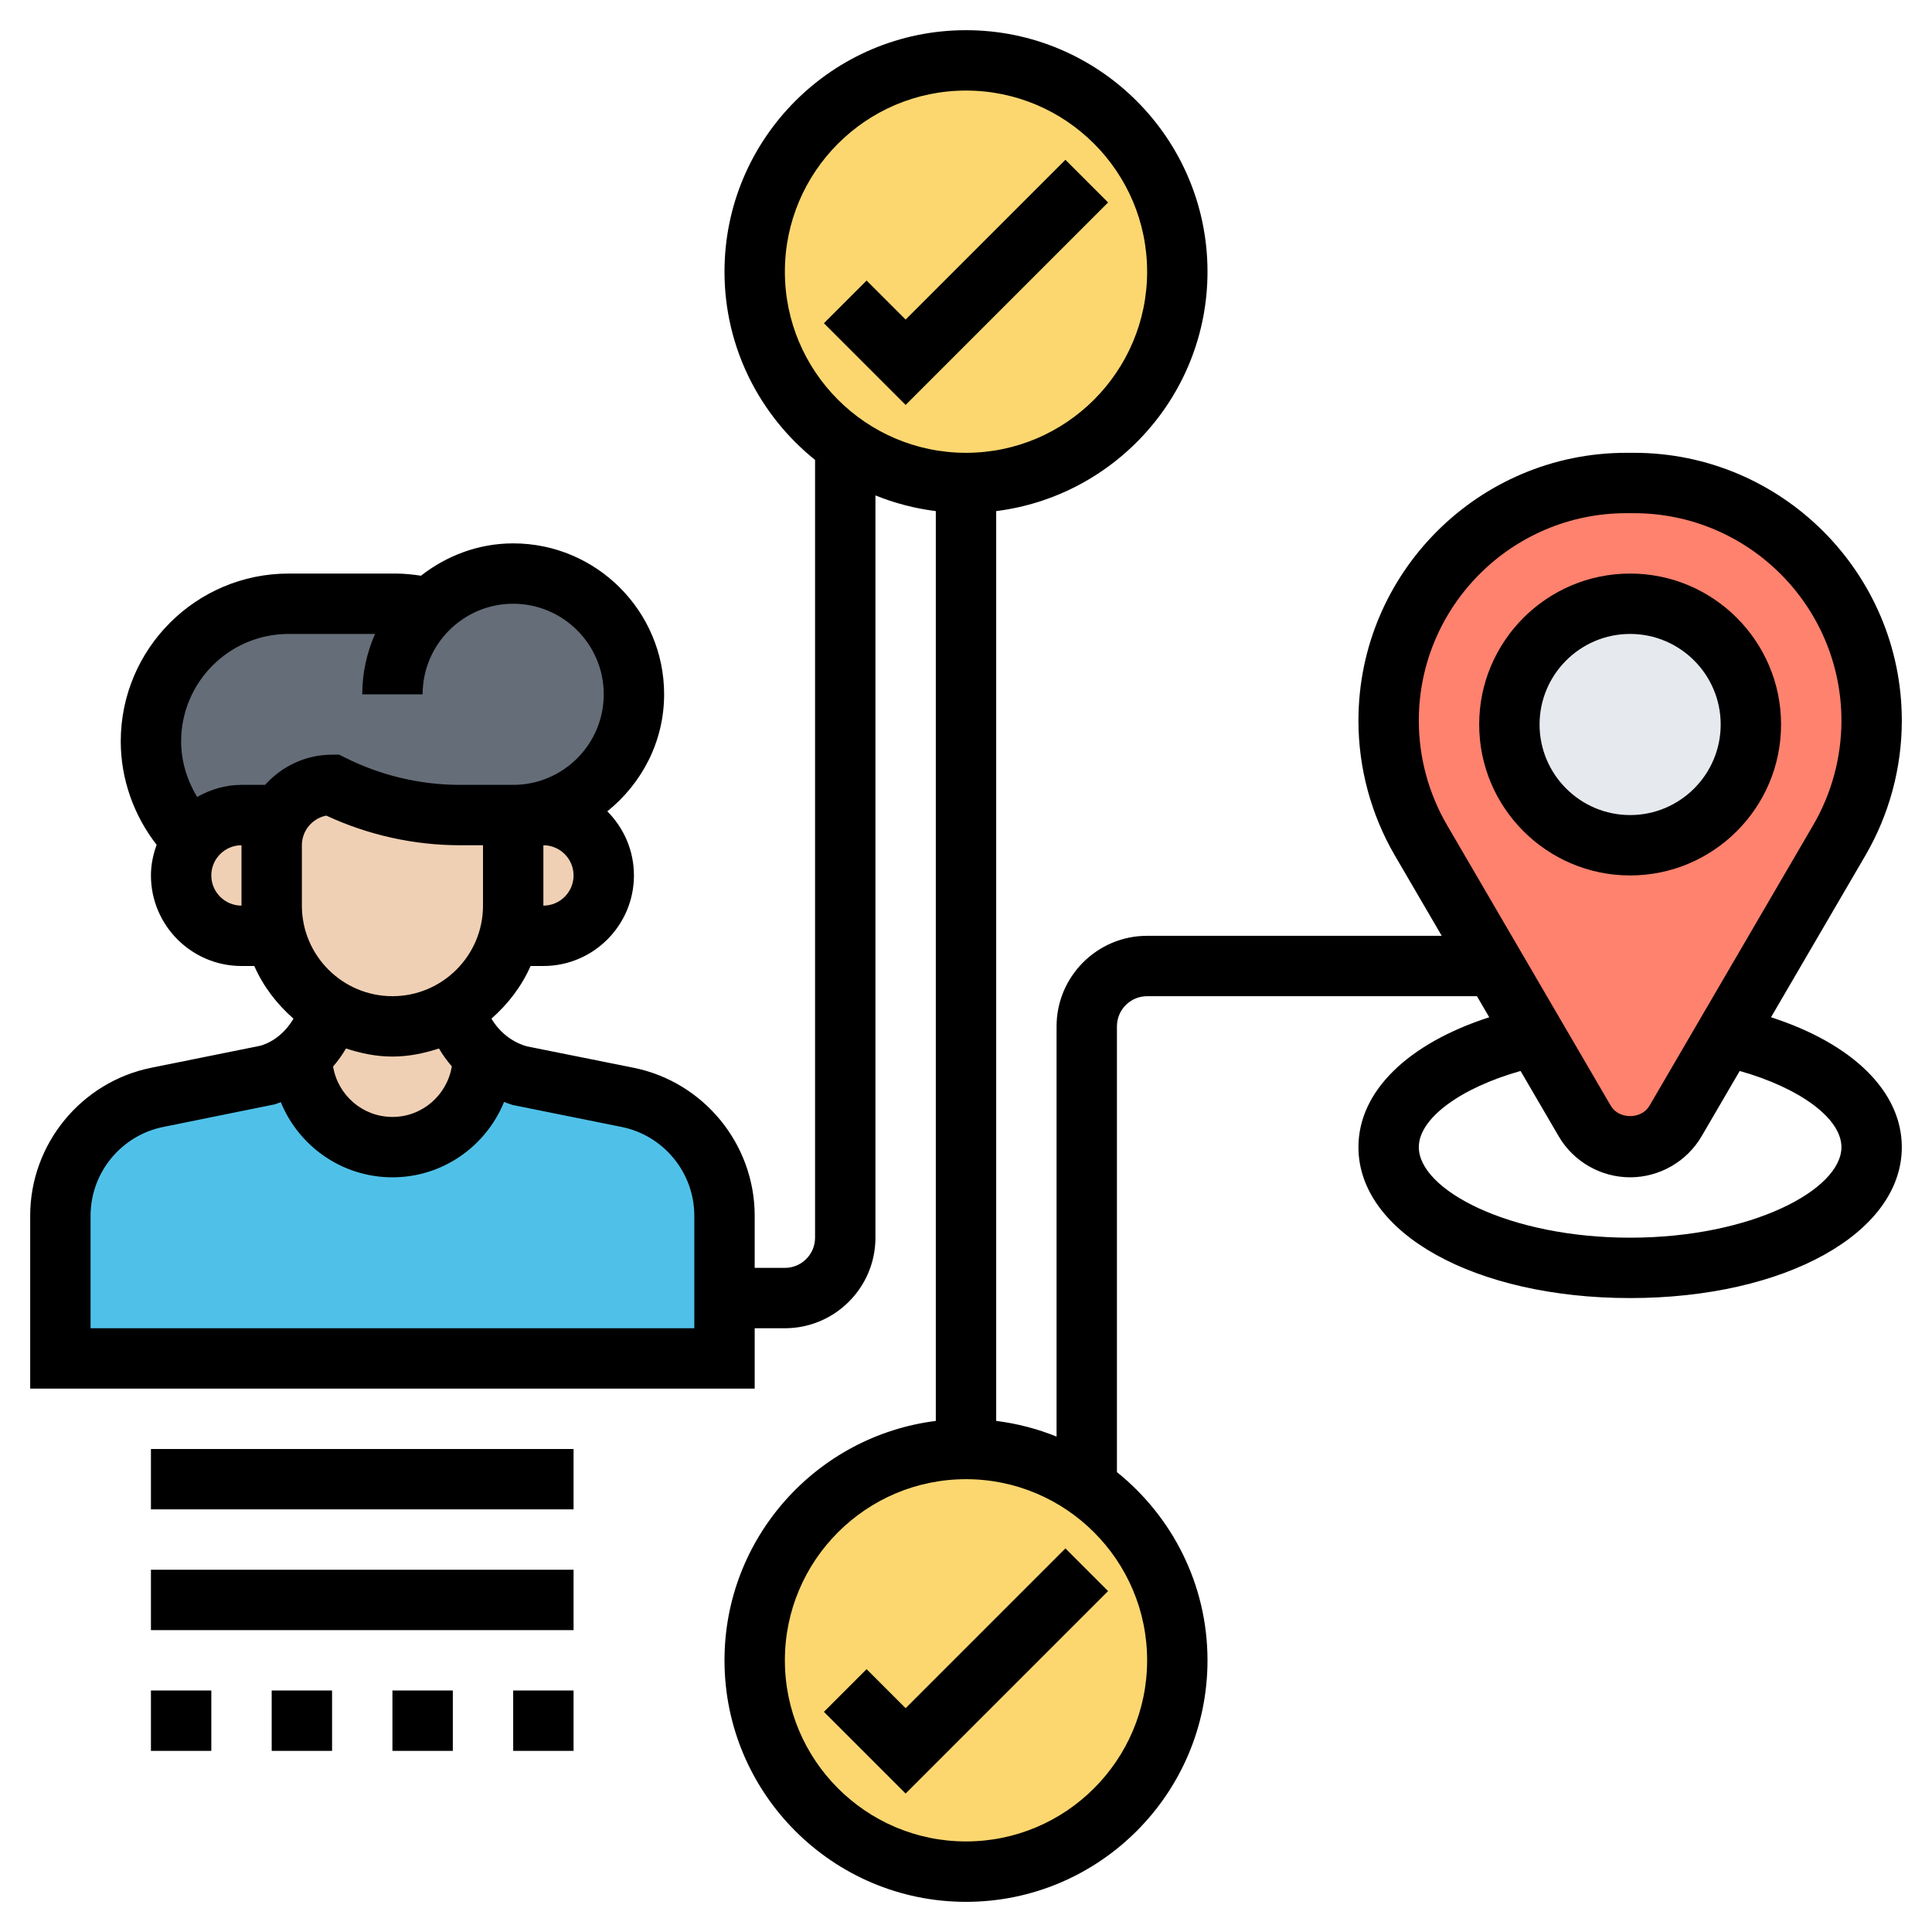
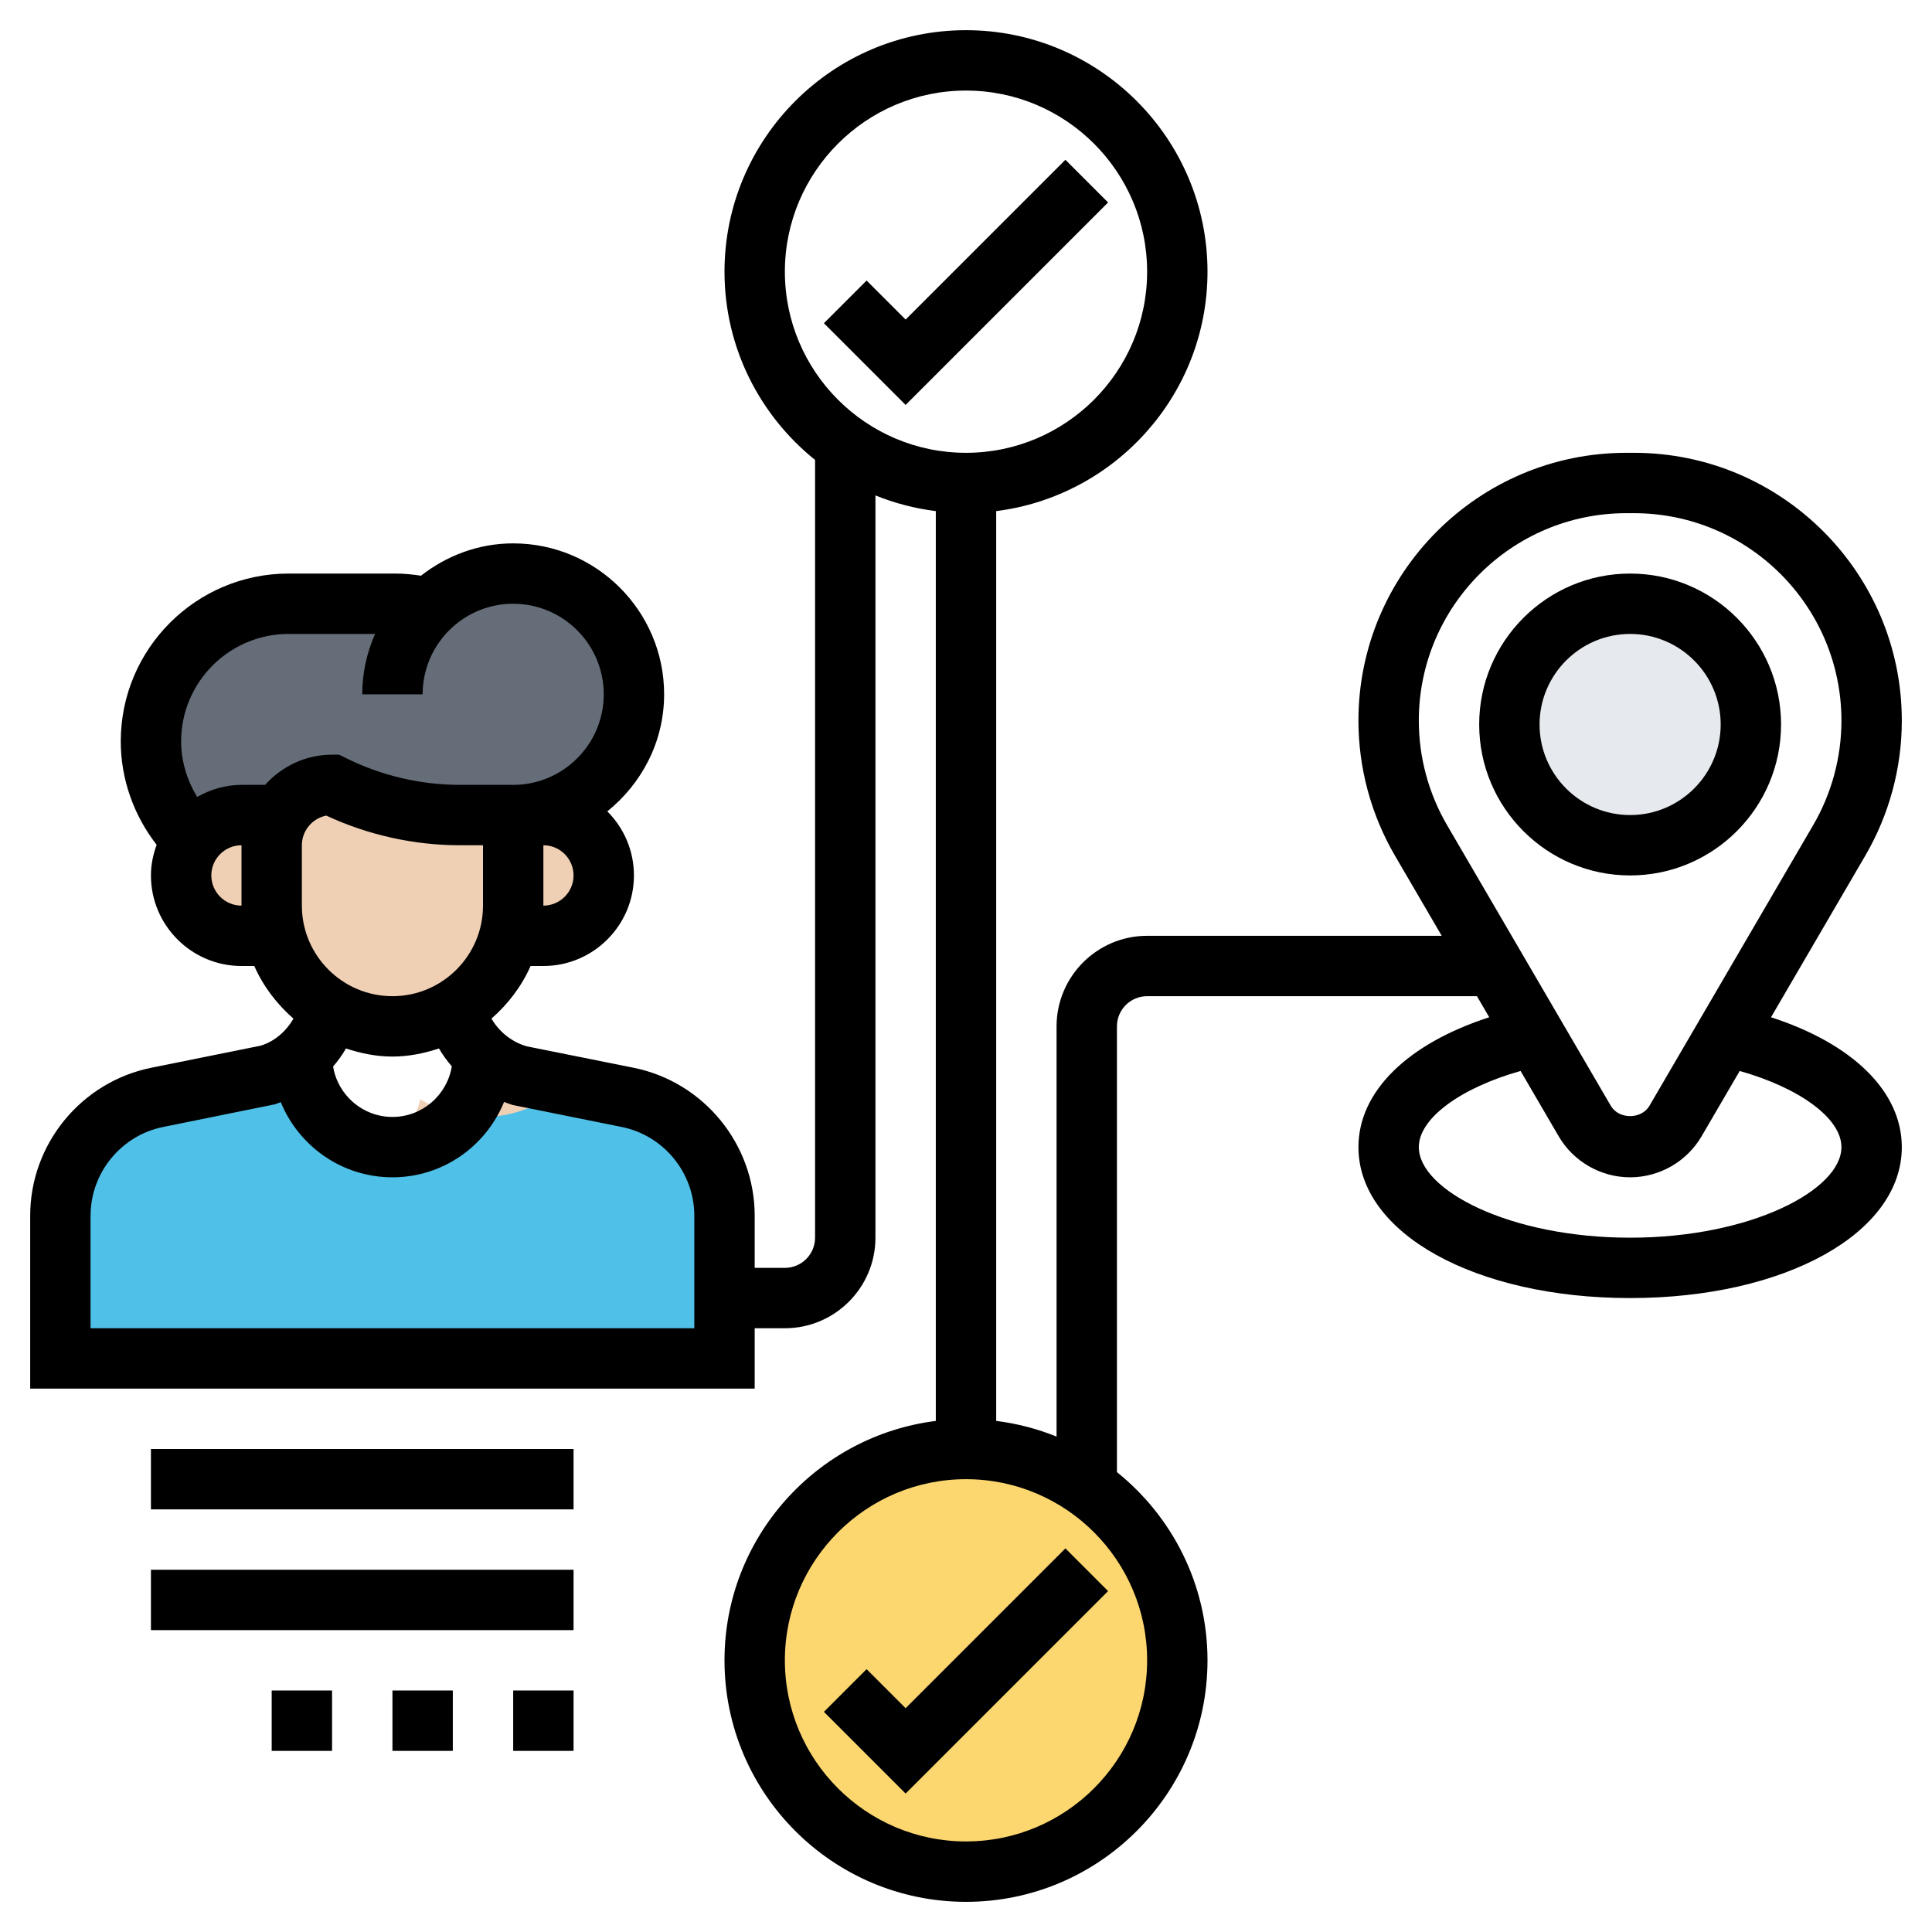
<svg xmlns="http://www.w3.org/2000/svg" id="Layer_5" enable-background="new 0 0 64 64" height="512" viewBox="0 0 64 64" width="512">
  <g>
    <g>
      <g>
        <path d="m24 43v2h-22v-4.73c0-1.9 1.34-3.54 3.21-3.92l3.61-.73c.45-.13.85-.35 1.18-.65v.03c0 1.66 1.34 3 3 3 .83 0 1.58-.34 2.12-.88s.88-1.29.88-2.12v-.03c.33.3.73.52 1.18.65l3.61.73c1.87.38 3.21 2.02 3.21 3.92z" fill="#4fc1e9" />
      </g>
      <g>
        <path d="m21 23c0 2.21-1.79 4-4 4h-1.76c-1.47 0-2.92-.34-4.24-1-.74 0-1.38.4-1.73 1h-1.27c-.66 0-1.26.33-1.62.83-.87-.85-1.38-2.03-1.38-3.27 0-1.26.51-2.4 1.34-3.22.82-.83 1.96-1.34 3.22-1.34h3.55c.37 0 .74.05 1.1.13.72-.7 1.71-1.13 2.79-1.13 2.21 0 4 1.79 4 4z" fill="#656d78" />
      </g>
      <g>
        <path d="m20 29c0 1.1-.9 2-2 2h-1.13c.09-.32.13-.65.13-1v-3h1c.55 0 1.05.22 1.41.59.37.36.59.86.59 1.41z" fill="#f0d0b4" />
      </g>
      <g>
        <path d="m17 27v3c0 .35-.04.68-.13 1-.26 1.02-.91 1.88-1.79 2.41-.61.38-1.32.59-2.08.59s-1.47-.21-2.08-.59c-.27-.16-.52-.36-.75-.58-.49-.5-.86-1.13-1.04-1.83-.09-.32-.13-.65-.13-1v-2c0-.36.1-.71.27-1 .35-.6.99-1 1.73-1 1.32.66 2.77 1 4.24 1z" fill="#f0d0b4" />
      </g>
      <g>
-         <path d="m15.08 33.42c.14.6.46 1.15.92 1.55v.03c0 .83-.34 1.58-.88 2.12s-1.29.88-2.12.88c-1.66 0-3-1.34-3-3v-.03c.46-.4.78-.95.92-1.55v-.01c.61.38 1.32.59 2.08.59s1.47-.21 2.08-.59z" fill="#f0d0b4" />
+         <path d="m15.08 33.42c.14.6.46 1.15.92 1.55v.03c0 .83-.34 1.58-.88 2.12s-1.29.88-2.12.88v-.03c.46-.4.78-.95.92-1.55v-.01c.61.38 1.32.59 2.08.59s1.47-.21 2.08-.59z" fill="#f0d0b4" />
      </g>
      <g>
        <path d="m9.27 27c-.17.29-.27.64-.27 1v2c0 .35.04.68.13 1h-1.13c-.55 0-1.05-.22-1.41-.59-.37-.36-.59-.86-.59-1.41 0-.44.14-.84.38-1.17.36-.5.96-.83 1.62-.83z" fill="#f0d0b4" />
      </g>
      <g>
-         <path d="m32 2c3.87 0 7 3.13 7 7s-3.13 7-7 7c-1.49 0-2.87-.46-4-1.26-1.82-1.26-3-3.36-3-5.74 0-3.87 3.13-7 7-7z" fill="#fcd770" />
-       </g>
+         </g>
      <g>
        <path d="m36 49.26c1.82 1.26 3 3.36 3 5.74 0 3.87-3.13 7-7 7s-7-3.13-7-7 3.13-7 7-7c1.49 0 2.87.46 4 1.26z" fill="#fcd770" />
      </g>
      <g>
-         <path d="m62 23.87c0 1.4-.37 2.76-1.07 3.97l-3.78 6.48-1.65 2.82c-.31.53-.88.86-1.5.86s-1.19-.33-1.5-.86l-1.65-2.82-1.35-2.32-2.43-4.16c-.7-1.21-1.07-2.57-1.07-3.97 0-4.35 3.52-7.87 7.87-7.87h.26c2.17 0 4.14.88 5.57 2.3 1.42 1.43 2.3 3.4 2.3 5.57z" fill="#ff826e" />
-       </g>
+         </g>
      <g>
        <circle cx="54" cy="24" fill="#e6e9ed" r="4" />
      </g>
    </g>
    <g>
      <path d="m30 56.586-1.293-1.293-1.414 1.414 2.707 2.707 6.707-6.707-1.414-1.414z" />
      <path d="m36.707 6.707-1.414-1.414-5.293 5.293-1.293-1.293-1.414 1.414 2.707 2.707z" />
      <path d="m54 29c2.757 0 5-2.243 5-5s-2.243-5-5-5-5 2.243-5 5 2.243 5 5 5zm0-8c1.654 0 3 1.346 3 3s-1.346 3-3 3-3-1.346-3-3 1.346-3 3-3z" />
      <path d="m58.667 33.698 3.124-5.355c.791-1.357 1.209-2.902 1.209-4.471 0-4.892-3.98-8.872-8.872-8.872h-.256c-4.892 0-8.872 3.98-8.872 8.872 0 1.569.418 3.114 1.208 4.47l1.551 2.658h-9.759c-1.654 0-3 1.346-3 3v13.589c-.631-.256-1.302-.432-2-.52v-30.138c3.94-.495 7-3.859 7-7.931 0-4.411-3.589-8-8-8s-8 3.589-8 8c0 2.52 1.174 4.768 3 6.235v25.765c0 .552-.449 1-1 1h-1v-1.728c0-2.37-1.687-4.432-4.01-4.901l-3.539-.71c-.502-.144-.914-.48-1.171-.918.548-.481.999-1.067 1.296-1.743h.424c1.654 0 3-1.346 3-3 0-.828-.338-1.579-.882-2.123 1.138-.917 1.882-2.305 1.882-3.877 0-2.757-2.243-5-5-5-1.155 0-2.207.41-3.055 1.071-.276-.042-.554-.071-.834-.071h-3.551c-3.066 0-5.56 2.494-5.56 5.56 0 1.242.43 2.453 1.189 3.425-.116.318-.189.657-.189 1.015 0 1.654 1.346 3 3 3h.424c.297.677.749 1.263 1.297 1.744-.252.436-.649.768-1.094.897l-3.617.73c-2.323.47-4.01 2.531-4.01 4.901v5.728h24v-2h1c1.654 0 3-1.346 3-3v-24.589c.631.256 1.302.432 2 .52v30.139c-3.94.495-7 3.859-7 7.931 0 4.411 3.589 8 8 8s8-3.589 8-8c0-2.52-1.174-4.768-3-6.235v-14.766c0-.552.449-1 1-1h10.926l.407.698c-2.703.874-4.333 2.458-4.333 4.302 0 2.851 3.869 5 9 5s9-2.149 9-5c0-1.844-1.63-3.428-4.333-4.302zm-48.667-3.698v-2c0-.486.349-.893.809-.982 1.38.643 2.905.982 4.427.982h.764v2c0 1.654-1.346 3-3 3s-3-1.346-3-3zm8 0v-2c.551 0 1 .449 1 1s-.449 1-1 1zm-11-1c0-.551.449-1 1-1v2c-.551 0-1-.449-1-1zm1.78-3h-.78c-.536 0-1.033.153-1.47.401-.334-.554-.53-1.188-.53-1.841 0-1.963 1.597-3.56 3.56-3.56h2.864c-.27.614-.424 1.288-.424 2h2c0-1.654 1.346-3 3-3s3 1.346 3 3-1.346 3-3 3h-1.764c-1.308 0-2.618-.309-3.789-.895l-.211-.105h-.236c-.883 0-1.67.391-2.22 1zm4.22 9c.541 0 1.052-.108 1.541-.268.123.211.267.408.426.593-.156.948-.975 1.675-1.967 1.675-.99 0-1.808-.724-1.966-1.669.159-.186.304-.385.427-.599.487.16.998.268 1.539.268zm10 9h-20v-3.728c0-1.422 1.012-2.659 2.406-2.94l3.694-.749c.069-.02.134-.049.201-.073.597 1.459 2.028 2.49 3.699 2.49 1.669 0 3.099-1.029 3.698-2.497.093.034.183.072.28.1l3.616.729c1.394.281 2.406 1.519 2.406 2.94zm3-35c0-3.309 2.691-6 6-6s6 2.691 6 6-2.691 6-6 6-6-2.691-6-6zm12 46c0 3.309-2.691 6-6 6s-6-2.691-6-6 2.691-6 6-6 6 2.691 6 6zm15.872-38h.256c3.789 0 6.872 3.083 6.872 6.872 0 1.215-.324 2.412-.936 3.462l-5.424 9.297c-.265.455-1.016.455-1.28 0l-5.424-9.297c-.612-1.05-.936-2.247-.936-3.462 0-3.789 3.083-6.872 6.872-6.872zm.128 24c-4.006 0-7-1.584-7-3 0-.953 1.384-1.962 3.371-2.523l1.262 2.163c.489.839 1.396 1.36 2.367 1.36s1.878-.521 2.368-1.36l1.262-2.163c1.986.561 3.37 1.57 3.37 2.523 0 1.416-2.994 3-7 3z" />
      <path d="m5 48h14v2h-14z" />
      <path d="m5 52h14v2h-14z" />
-       <path d="m5 56h2v2h-2z" />
      <path d="m9 56h2v2h-2z" />
      <path d="m17 56h2v2h-2z" />
      <path d="m13 56h2v2h-2z" />
    </g>
  </g>
</svg>